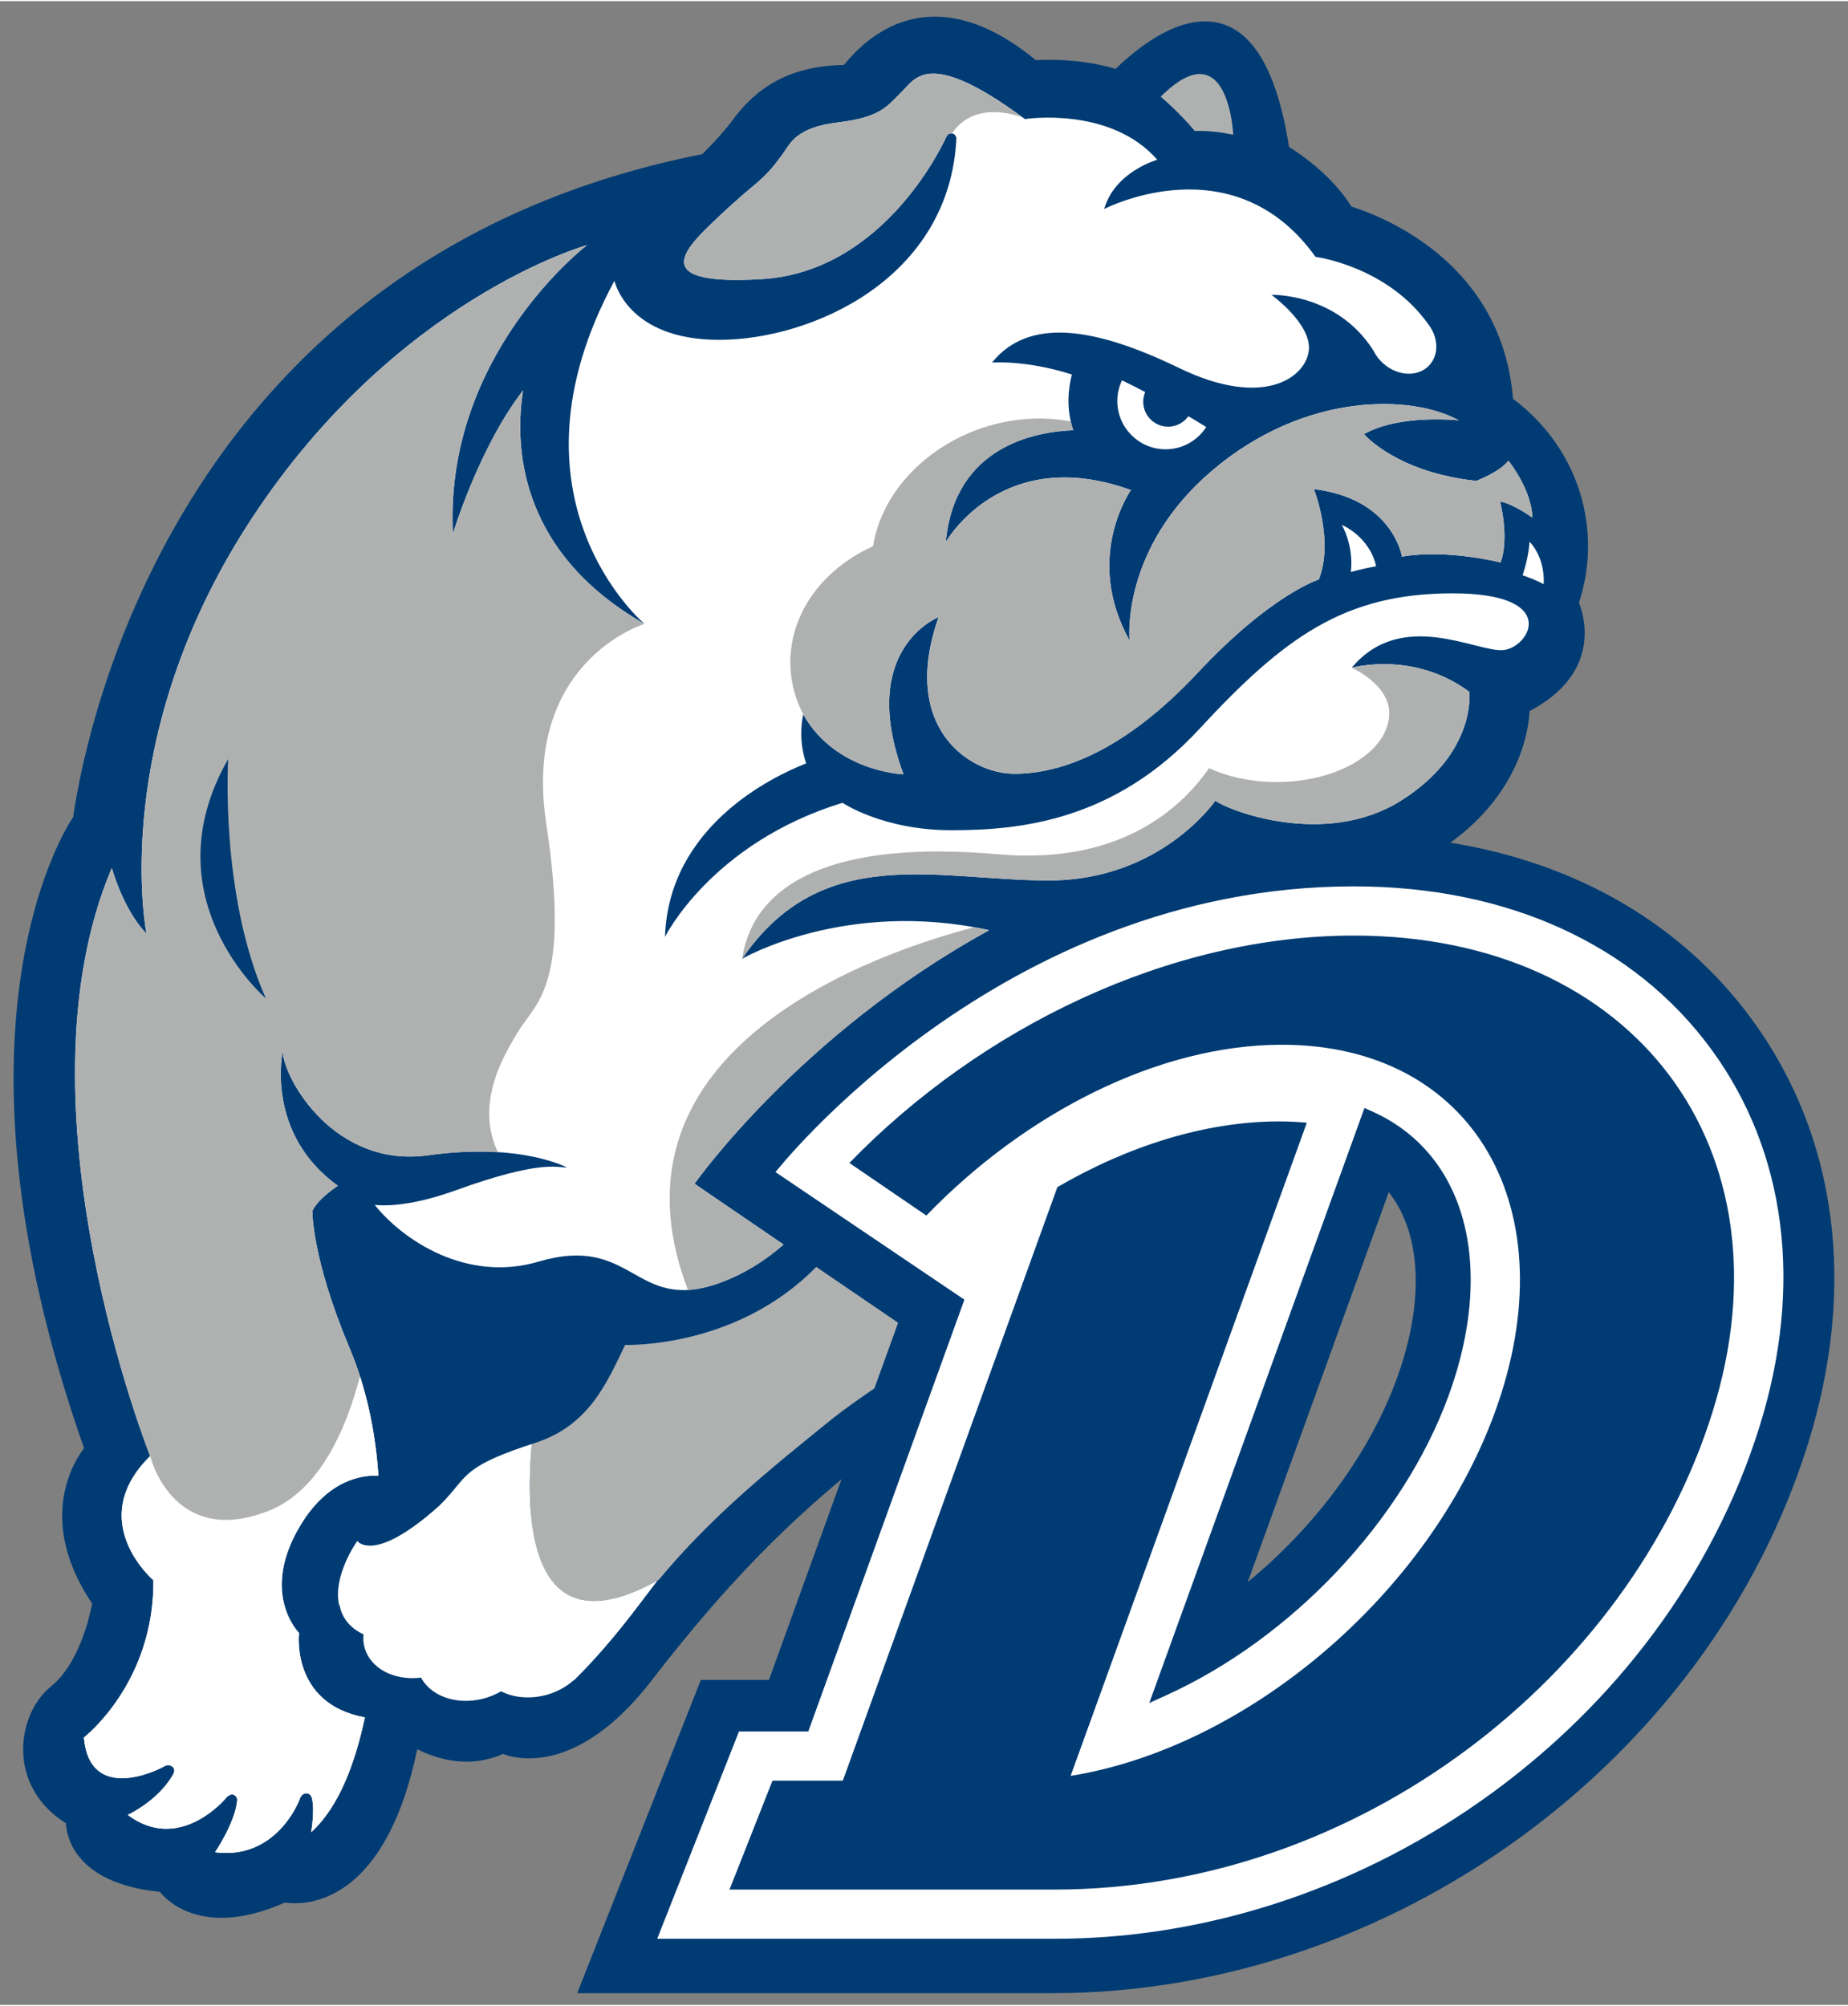
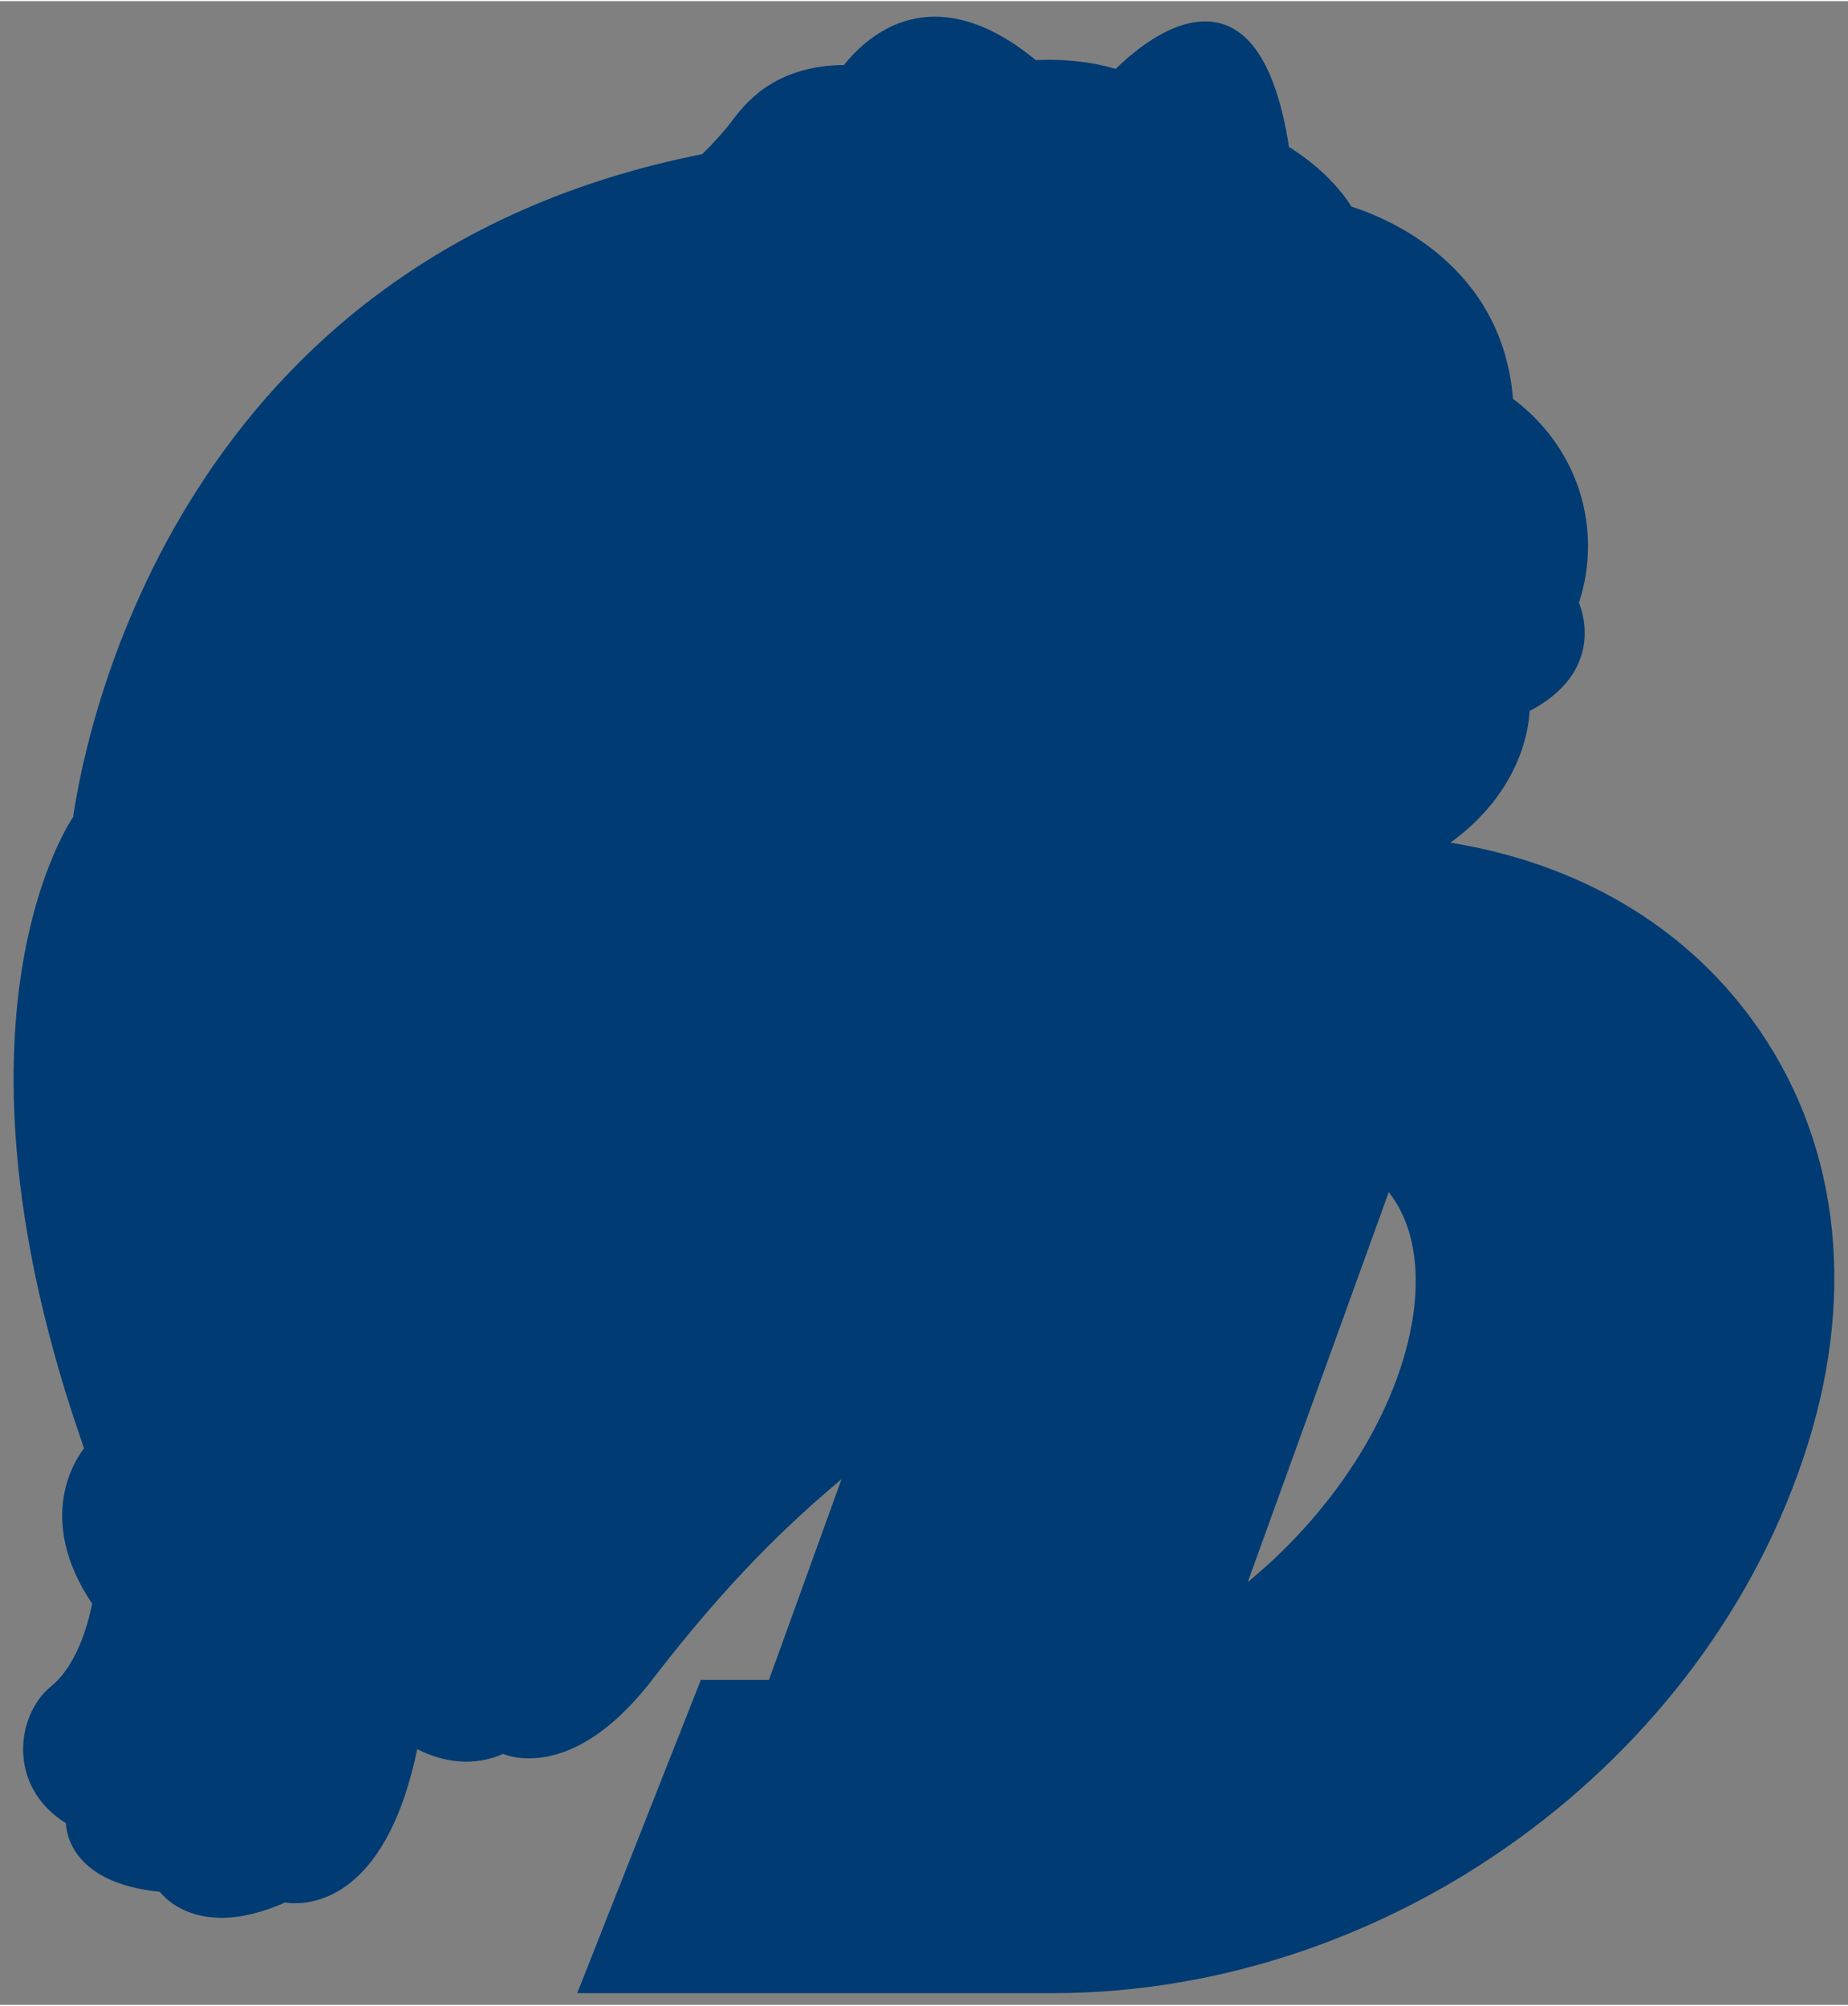
<svg xmlns="http://www.w3.org/2000/svg" width="272" height="295.18" viewBox="0 0 276 299.18">
  <rect x="0" y="0" width="276" height="299.18" fill="#808080" stroke="none" />
  <g transform="matrix(1.333 0 0 -1.333 -589.51 559.95)">
    <g transform="translate(0 -.815)">
      <path d="m598.73 266.55c-3.09-8.448-9.163-16.57-16.689-22.748l15.8 43.674c0.146-0.188 0.288-0.376 0.423-0.569 3.299-4.717 3.466-12.135 0.465-20.358m39.765 40.32c-7.817 10.647-19.571 17.454-33.748 19.754 8.124 5.874 8.819 13.233 8.868 14.741 8.3 4.356 6.006 10.999 5.536 12.133 0.685 2.082 1.026 4.245 1.015 6.428-0.024 6.455-3.084 12.427-8.403 16.413-1.21 14.929-13.949 20.207-18.1 21.534-2.33 3.71-6.121 6.142-6.998 6.67-1.444 9.339-4.612 14.072-9.408 14.072-3.698 0-7.457-2.85-10.017-5.316-2.312 0.672-4.806 1.014-7.431 1.014-0.542 0-1.048-0.015-1.511-0.039-3.923 3.231-7.721 4.869-11.29 4.869-4.806 0-8.184-2.906-10.209-5.414-7.159-0.081-10.561-3.576-12.5-6.21-0.758-1.029-1.889-2.297-3.363-3.771-58.336-11.552-68.942-63.75-70.475-74.102l0.032-0.073c-0.159-0.222-15.8-22.519 1.171-70.78-0.956-1.224-5.485-7.892 0.899-17.4-0.186-1.019-1.325-6.628-4.598-9.271-2.102-1.698-3.319-4.735-3.104-7.738 0.225-3.129 1.917-5.817 4.769-7.589 0.054-1.284 0.846-6.715 10.528-7.689 0.513-0.65 2.601-2.909 6.908-2.909 2.156 0 4.553 0.577 7.117 1.716 0.198-0.035 0.592-0.088 1.12-0.088 3.058 0 10.456 1.696 13.688 17.258 1.369-0.689 3.309-1.398 5.524-1.398 1.418 0 2.792 0.294 4.092 0.872 0.406-0.161 1.425-0.499 2.913-0.499 3.199 0 8.193 1.53 13.803 8.812 8.74 11.349 15.406 17.572 21.208 22.46l-8.132-22.487h-7.631l-13.851-35.089h53.252c37.858 0 73.444 25.843 84.617 61.453 5.539 17.669 3.309 34.598-6.291 47.662" fill="#003b73" />
-       <path d="m553.07 316.82c-16.103 3.53-27.691-3.205-27.691-3.205 8.968 13.103 21.819 8.778 34.369 8.778 12.554 0 18.661 8.934 18.661 8.934 1.433-1.088 12.309-5.335 20.812 0.013 8.498 5.348 7.638 12.184 7.638 12.184-6.26 4.636-13.165 2.691-13.165 2.691 5.626 6.741 14.118 1.647 17.032 1.984 2.916 0.337 6.374 6.35-5.727 6.35-12.102 0-18.845-4.884-28.385-15.196-9.54-10.308-20.077-11.336-27.769-11.336-7.695 0-12.207 3.073-12.207 3.073-14.699-4.515-19.889-15.022-19.889-15.022 0.413 12.312 11.843 17.87 15.821 19.436-1.009 2.911-0.328 5.473-0.328 5.473 3.672-6.458 11.226-6.694 11.226-6.694-5.213 14.077 3.94 17.608 3.94 17.608-4.36-12.322 3.398-17.55 8.489-17.55 5.094 0 12.214 2.427 20.504 11.282 8.288 8.856 13.602 10.476 13.602 10.476 1.723 4.414-0.558 10.127-0.558 10.127 8.863-1.063 9.877-7.562 9.877-7.562 5.048 0.875 11.045-0.655 11.045-0.655 1.014 2.769-0.061 6.836-0.061 6.836 1.594-0.318 3.62-1.813 3.62-1.813-0.071 3.165-2.681 6.374-2.681 6.374-0.975-1.276-3.607-2.261-3.607-2.261-8.983 0.975-12.576 5.24-12.576 5.24 4.019 2.285 10.623 1.544 10.623 1.544-5.312 2.926-17.247 3.18-27.608-5.61-10.363-8.792-9.274-19.058-9.274-19.058-5.199 9.308 0.146 16.856 0.146 16.856-14.497 5.25-20.739-5.82-20.739-5.82 0.985 10.804 10.154 12.37 14.277 12.527-0.801 2.374-0.557 4.649-0.152 6.237-5.104 1.645-8.944 1.34-8.944 1.34 4.121 5.098 11.483 3.981 20.969-0.614 9.488-4.593 14.187-1.031 14.524 1.956 0.34 2.989-4.187 6.242-4.187 6.242s7.325 0.24 11.431-6.248c0.736-1.496 2.317-2.588 3.965-2.588 2.031 0 3.381 1.645 3.018 3.678-0.115 0.652-0.396 1.264-0.785 1.792-4.636 6.592-12.693 7.623-12.693 7.623-9.217 12.889-23.675 5.358-23.675 5.358 1.207 4.206 5.95 5.514 5.95 5.514-5.275 6.044-14.829 4.556-14.829 4.556-10.869 8.059-12.309 4.512-13.849 3.011-1.538-1.501-2.278-2.82-7.113-3.383-4.84-0.564-5.426-2.55-6.155-3.502-0.731-0.953-1.359-1.99-3.197-3.508s-3.642-3.205-3.642-3.205c-3.395-3.271-9.356-8.156 4.449-7.335 13.803 0.819 20.407 15.326 20.673 15.888 0.267 0.562 0.657 0.426 0.657 0.426 0.391 0 0.499-0.518 0.499-0.518-0.753-15.789-16.256-22.6-26.586-22.6-10.325 0-11.728 6.617-11.728 6.617-13.228-24.467 3.363-38.43 3.363-38.43-14.448 8.247-14.511 20.449-13.599 26.155-4.959-6.401-7.865-16.069-7.865-16.069-1.005 20.124 15.027 32.339 15.027 32.339s-21.326-5.923-37.55-30.597-11.805-46.524-11.805-46.524c-2.595 2.625-3.888 7.352-3.888 7.352-11.331-26.666 4.294-65.869 4.294-65.869-7.394-7.279 0.367-13.907 0.367-13.907 0.086-11.561-7.792-17.616-7.792-17.616 0.652-7.404 8.261-3.618 8.741-3.361 0.479 0.259 0.716 0.421 1.176 0.095 0.462-0.33 0.032-0.956 0.032-0.956-1.699-2.921-5.03-4.444-5.03-4.444 5.785-4.351 10.935 1.821 10.935 1.821s0.508 0.677 0.992 0.404c0.482-0.272 0.306-0.789 0.306-0.789-0.294-2.439-2.452-5.615-2.452-5.615 6.78-0.883 9.332 5.595 9.405 5.758 0.076 0.159 0.198 0.838 0.829 0.838 0.635 0 0.665-0.817 0.665-0.817 0.264-1.19-0.134-3.53-0.134-3.53 3.068 2.764 4.91 7.648 6.013 12.849-8.347 1.542-7.377 9.462-7.377 9.462s-4.463 4.421 0.164 12.075c3.107 5.143 6.952 5.631 8.738 5.539-0.262 3.916-1.061 9.132-3.224 14.265-4.29 10.188-4.179 15.403-4.179 15.403 0.682 1.413 2.86 2.803 2.86 2.803-8.191 5.874-6.181 15.034-6.181 15.034 0.184-3.255 5.917-13.07 16.293-11.618 10.371 1.449 15.558-1.376 15.558-1.376-1.144 0-3.038 0.85-12.36-2.515-4.399-1.587-7.315-1.841-9.183-1.672 3.121-3.899 10.241-8.748 18.373-6.35 10.561 3.116 10.706-5.631 19.911-2.506 3.041 1.032 5.531 2.681 7.518 4.422l-9.977 6.809s11.85 16.826 33.021 28.402" fill="#fff" />
-       <path transform="matrix(.75 0 0 -.75 442.14 419.96)" d="m139.3 9.623c-2.502 0.112-3.493 1.768-4.512 2.76-2.049 2.002-3.035 3.758-9.484 4.51-6.452 0.751-7.232 3.402-8.205 4.67-0.975 1.27-1.811 2.654-4.262 4.676-2.451 2.026-4.856 4.275-4.856 4.275-4.527 4.362-12.475 10.871 5.932 9.779 18.404-1.092 27.21-20.436 27.562-21.186 0.359-0.749 0.877-0.568 0.877-0.568 3.062-4.606 8.701-3.067 10.533-2.41-7.07-5.186-11.084-6.618-13.586-6.506zm40.209 0.033c-1.492-0.058-3.439 0.852-5.979 3.383 0 0 2.759 2.313 5.104 5.141 0 0 2.124-0.208 5.734 0.537 0 0-0.383-8.887-4.859-9.06zm-91.676 25.561s-28.435 7.899-50.066 40.797c-21.631 32.898-15.738 62.031-15.738 62.031-3.459-3.5-5.184-9.803-5.184-9.803-15.108 35.554 5.725 87.824 5.725 87.824-9.859 9.705 0.49 18.545 0.49 18.545 0.115 15.414-10.387 23.488-10.387 23.488 0.867 9.872 11.014 4.824 11.652 4.481 0.639-0.345 0.957-0.56 1.568-0.125 0.618 0.44 0.045 1.273 0.045 1.273-2.266 3.895-6.709 5.926-6.709 5.926 7.713 5.802 14.58-2.428 14.58-2.428s0.679-0.902 1.322-0.539 0.408 1.051 0.408 1.051c-0.39 3.252-3.269 7.488-3.269 7.488 9.04 1.178 12.442-7.461 12.539-7.678 0.102-0.212 0.264-1.117 1.105-1.117 0.846 0 0.889 1.092 0.889 1.092 0.352 1.586-0.18 4.707-0.18 4.707 4.091-3.685 6.546-10.198 8.018-17.133-11.127-2.056-9.836-12.615-9.836-12.615s-5.951-5.895 0.221-16.104c4.143-6.858 9.268-7.509 11.648-7.387-0.35-5.219-1.415-12.175-4.299-19.02-5.72-13.582-5.568-20.535-5.568-20.535 0.907-1.884 3.811-3.736 3.811-3.736-10.922-7.832-8.24-20.045-8.24-20.045 0.246 4.337 7.888 17.426 21.723 15.492 4.075-0.569 7.537-0.637 10.414-0.459-3.514-7.435 1.009-14.663 3.019-18.01 2.599-4.324 7.911-6.701 4.213-31.016-3.699-24.312 14.668-29.885 14.668-29.885-19.264-10.996-19.347-27.264-18.131-34.871-6.612 8.534-10.486 21.426-10.486 21.426-1.338-26.833 20.035-43.117 20.035-43.117zm119.12 23.729c-7.606-0.021-17.061 2.593-25.693 9.92-13.817 11.721-12.365 25.408-12.365 25.408-6.932-12.411 0.193-22.475 0.193-22.475-19.332-7-27.65 7.76-27.65 7.76 1.313-14.406 13.538-16.494 19.033-16.701-0.149-0.445-0.268-0.883-0.365-1.318-1.85-0.345-3.797-0.505-5.826-0.412-11.908 0.544-22.108 8.898-23.729 19.055-6.765 3.058-11.619 8.843-12.271 15.76-0.309 3.274 0.358 6.42 1.795 9.236l0.057 0.199c4e-3 -0.016 0.018-0.059 0.018-0.059 4.897 8.611 14.969 8.924 14.969 8.924-6.95-18.768 5.252-23.475 5.252-23.475-5.813 16.428 4.531 23.398 11.318 23.398 6.792 0 16.287-3.237 27.34-15.043 11.05-11.809 18.135-13.969 18.135-13.969 2.297-5.885-0.744-13.502-0.744-13.502 11.815 1.417 13.168 10.084 13.168 10.084 6.729-1.169 14.725 0.873 14.725 0.873 1.354-3.692-0.078-9.115-0.078-9.115 2.126 0.424 4.824 2.418 4.824 2.418-0.095-4.22-3.572-8.5-3.572-8.5-1.3 1.701-4.809 3.014-4.809 3.014-11.98-1.3-16.771-6.984-16.771-6.984 5.359-3.044 14.168-2.059 14.168-2.059-2.656-1.462-6.556-2.425-11.119-2.438zm-0.424 38.852c-2.682 0.04-4.445 0.537-4.445 0.537 3.292 1.584 5.594 4.113 5.594 6.717 0 5.714-7.532 10.342-16.822 10.342-3.796 0-7.282-0.778-10.098-2.078-3.279 4.721-12.066 14.577-31.459 12.869-24.416-2.151-36.545 4.091-38.301 15.617 11.957-17.468 29.096-11.703 45.83-11.703 16.739 0 24.877-11.914 24.877-11.914 1.914 1.453 16.415 7.115 27.75-0.018 11.332-7.131 10.186-16.244 10.186-16.244-4.695-3.475-9.663-4.177-13.111-4.125zm-60.893 39.289c-14.261 3.719-56.516 18.007-42.73 54.168 1.257-0.072 2.654-0.337 4.268-0.883 4.055-1.377 7.375-3.575 10.021-5.896l-13.301-9.078s15.788-22.413 43.99-37.846c-0.751-0.16-1.508-0.334-2.248-0.465zm-23.562 50.719c-11.903 12.183-28.273 11.652-28.555 11.656-2.719 5.653-5.406 12.039-13.385 14.609l-0.564 0.189c-1.065 11.973-0.118 30.904 18.814 20.361 0.063-0.034 0.122-0.061 0.186-0.1 8.004-9.636 16.833-16.695 25.814-23.959 1.503-1.216 4.529-3.359 6.379-4.611l3.545-9.799z" fill="#afb1b1" />
-       <path d="m467.81 335.99s-0.949-15.21 4.214-26.801c0 0-13.145 11.204-4.214 26.801" fill="#003b73" />
-       <path transform="matrix(.75 0 0 -.75 442.14 419.96)" d="m167.75 55.4c-0.445 0.932-0.699 1.98-0.699 3.084 0 3.983 3.232 7.217 7.215 7.217 2.552 0 4.786-1.333 6.07-3.328-0.909-0.562-1.79-1.092-2.672-1.611-0.675 0.941-1.772 1.559-3.019 1.559-2.053 0-3.725-1.665-3.725-3.719 0-0.517 0.107-1.004 0.297-1.451-1.178-0.616-2.343-1.206-3.467-1.75zm32.836 21.588s1.817 3.034 1.35 7.035c1.115-0.302 2.382-0.595 3.779-0.859-1.004-4.484-5.129-6.176-5.129-6.176zm28.049 2.529s-0.084 2.139-1.041 5c0.907 0.305 2.019 0.74 3.154 1.322 0.19-4.218-2.113-6.322-2.113-6.322zm-26.254 51.457c-52.977 0-86.391 42.678-86.391 42.678l28.217 19.049-23.324 64.49h-10.35l-12.217 30.959h59.373c47.112 0 91.385-32.128 105.27-76.396 6.616-21.09 4.056-41.152-7.209-56.492-11.499-15.663-30.454-24.287-53.367-24.287zm-2e-3 7.35c41.927 0 65.903 31.896 53.566 71.234-12.343 39.35-52.795 71.242-98.258 71.242h-48.566l6.416-16.26h10.508l32.055-88.65c10.649-6.183 22.172-9.814 33.168-9.814 1.401 0 2.76 0.08 4.096 0.195l-35.289 97.553c26.228-4.22 53.367-26.894 63.363-54.252 11.084-30.344-3.148-54.945-31.795-54.945-18.418 0-38.307 10.17-53.117 25.508l-11.5-7.848c19.749-20.379 47.993-33.963 75.354-33.963zm1.592 25.756 1.111 0.492c4.069 1.805 7.394 4.525 9.885 8.084 5.901 8.44 6.472 20.977 1.568 34.395-6.822 18.666-23.416 36.245-42.268 44.777l-2.439 1.105zm-150.06 40.068c-2.049 7.893-6.045 17.165-13.756 20.139-14.257 5.506-17.58-8.219-17.58-8.219-9.859 9.703 0.49 18.541 0.49 18.541 0.115 15.414-10.387 23.488-10.387 23.488 0.869 9.872 11.014 4.825 11.652 4.482 0.639-0.345 0.957-0.562 1.568-0.127 0.618 0.44 0.045 1.275 0.045 1.275-2.266 3.895-6.709 5.926-6.709 5.926 7.713 5.802 14.58-2.428 14.58-2.428s0.679-0.902 1.322-0.539c0.643 0.363 0.41 1.051 0.41 1.051-0.393 3.252-3.272 7.486-3.272 7.486 9.04 1.178 12.442-7.459 12.539-7.676 0.102-0.212 0.264-1.117 1.105-1.117 0.846 0 0.887 1.09 0.887 1.09 0.352 1.586-0.176 4.707-0.176 4.707 4.089-3.685 6.544-10.196 8.016-17.131-11.127-2.056-9.836-12.617-9.836-12.617s-5.951-5.893 0.221-16.1c4.138-6.849 9.249-7.506 11.639-7.389-0.282-4.159-1.018-9.415-2.76-14.844zm25.66 10.111c-8.206 2.692-9.409 4.128-11.328 6.463-0.636 0.769-1.386 1.676-2.478 2.75-5.544 4.964-8.725 6.007-10.449 5.969-1.336-0.027-1.794-0.702-1.799-0.711-4e-3 9e-3 -3.762 5.23-2.701 9.65 0 0 0.024-4.3e-4 0.062-0.01h0.004c0.318 1.864 1.631 3.43 3.561 4.314-0.043 0.435-0.038 0.86 0.014 1.273 0.379 2.879 3.097 5.098 6.852 5.256 0.578 0.029 1.157-3.1e-4 1.721-0.07 1.054 1.961 3.344 3.336 6.262 3.467 2.056 0.09 4.051-0.457 5.707-1.414h2e-3c1.013 0.519 2.216 0.842 3.557 0.898 2.76 0.12 5.437-0.898 7.285-2.559 0.014 4e-3 0.022 0.015 0.035 0.019 2.913-2.85 6.263-6.655 10.074-11.736 0.826-1.101 1.632-2.154 2.438-3.199-4.143 2.306-7.421 3.201-10.01 3.068-9.241-0.472-9.639-14.074-8.807-23.43z" fill="#fff" />
    </g>
  </g>
</svg>